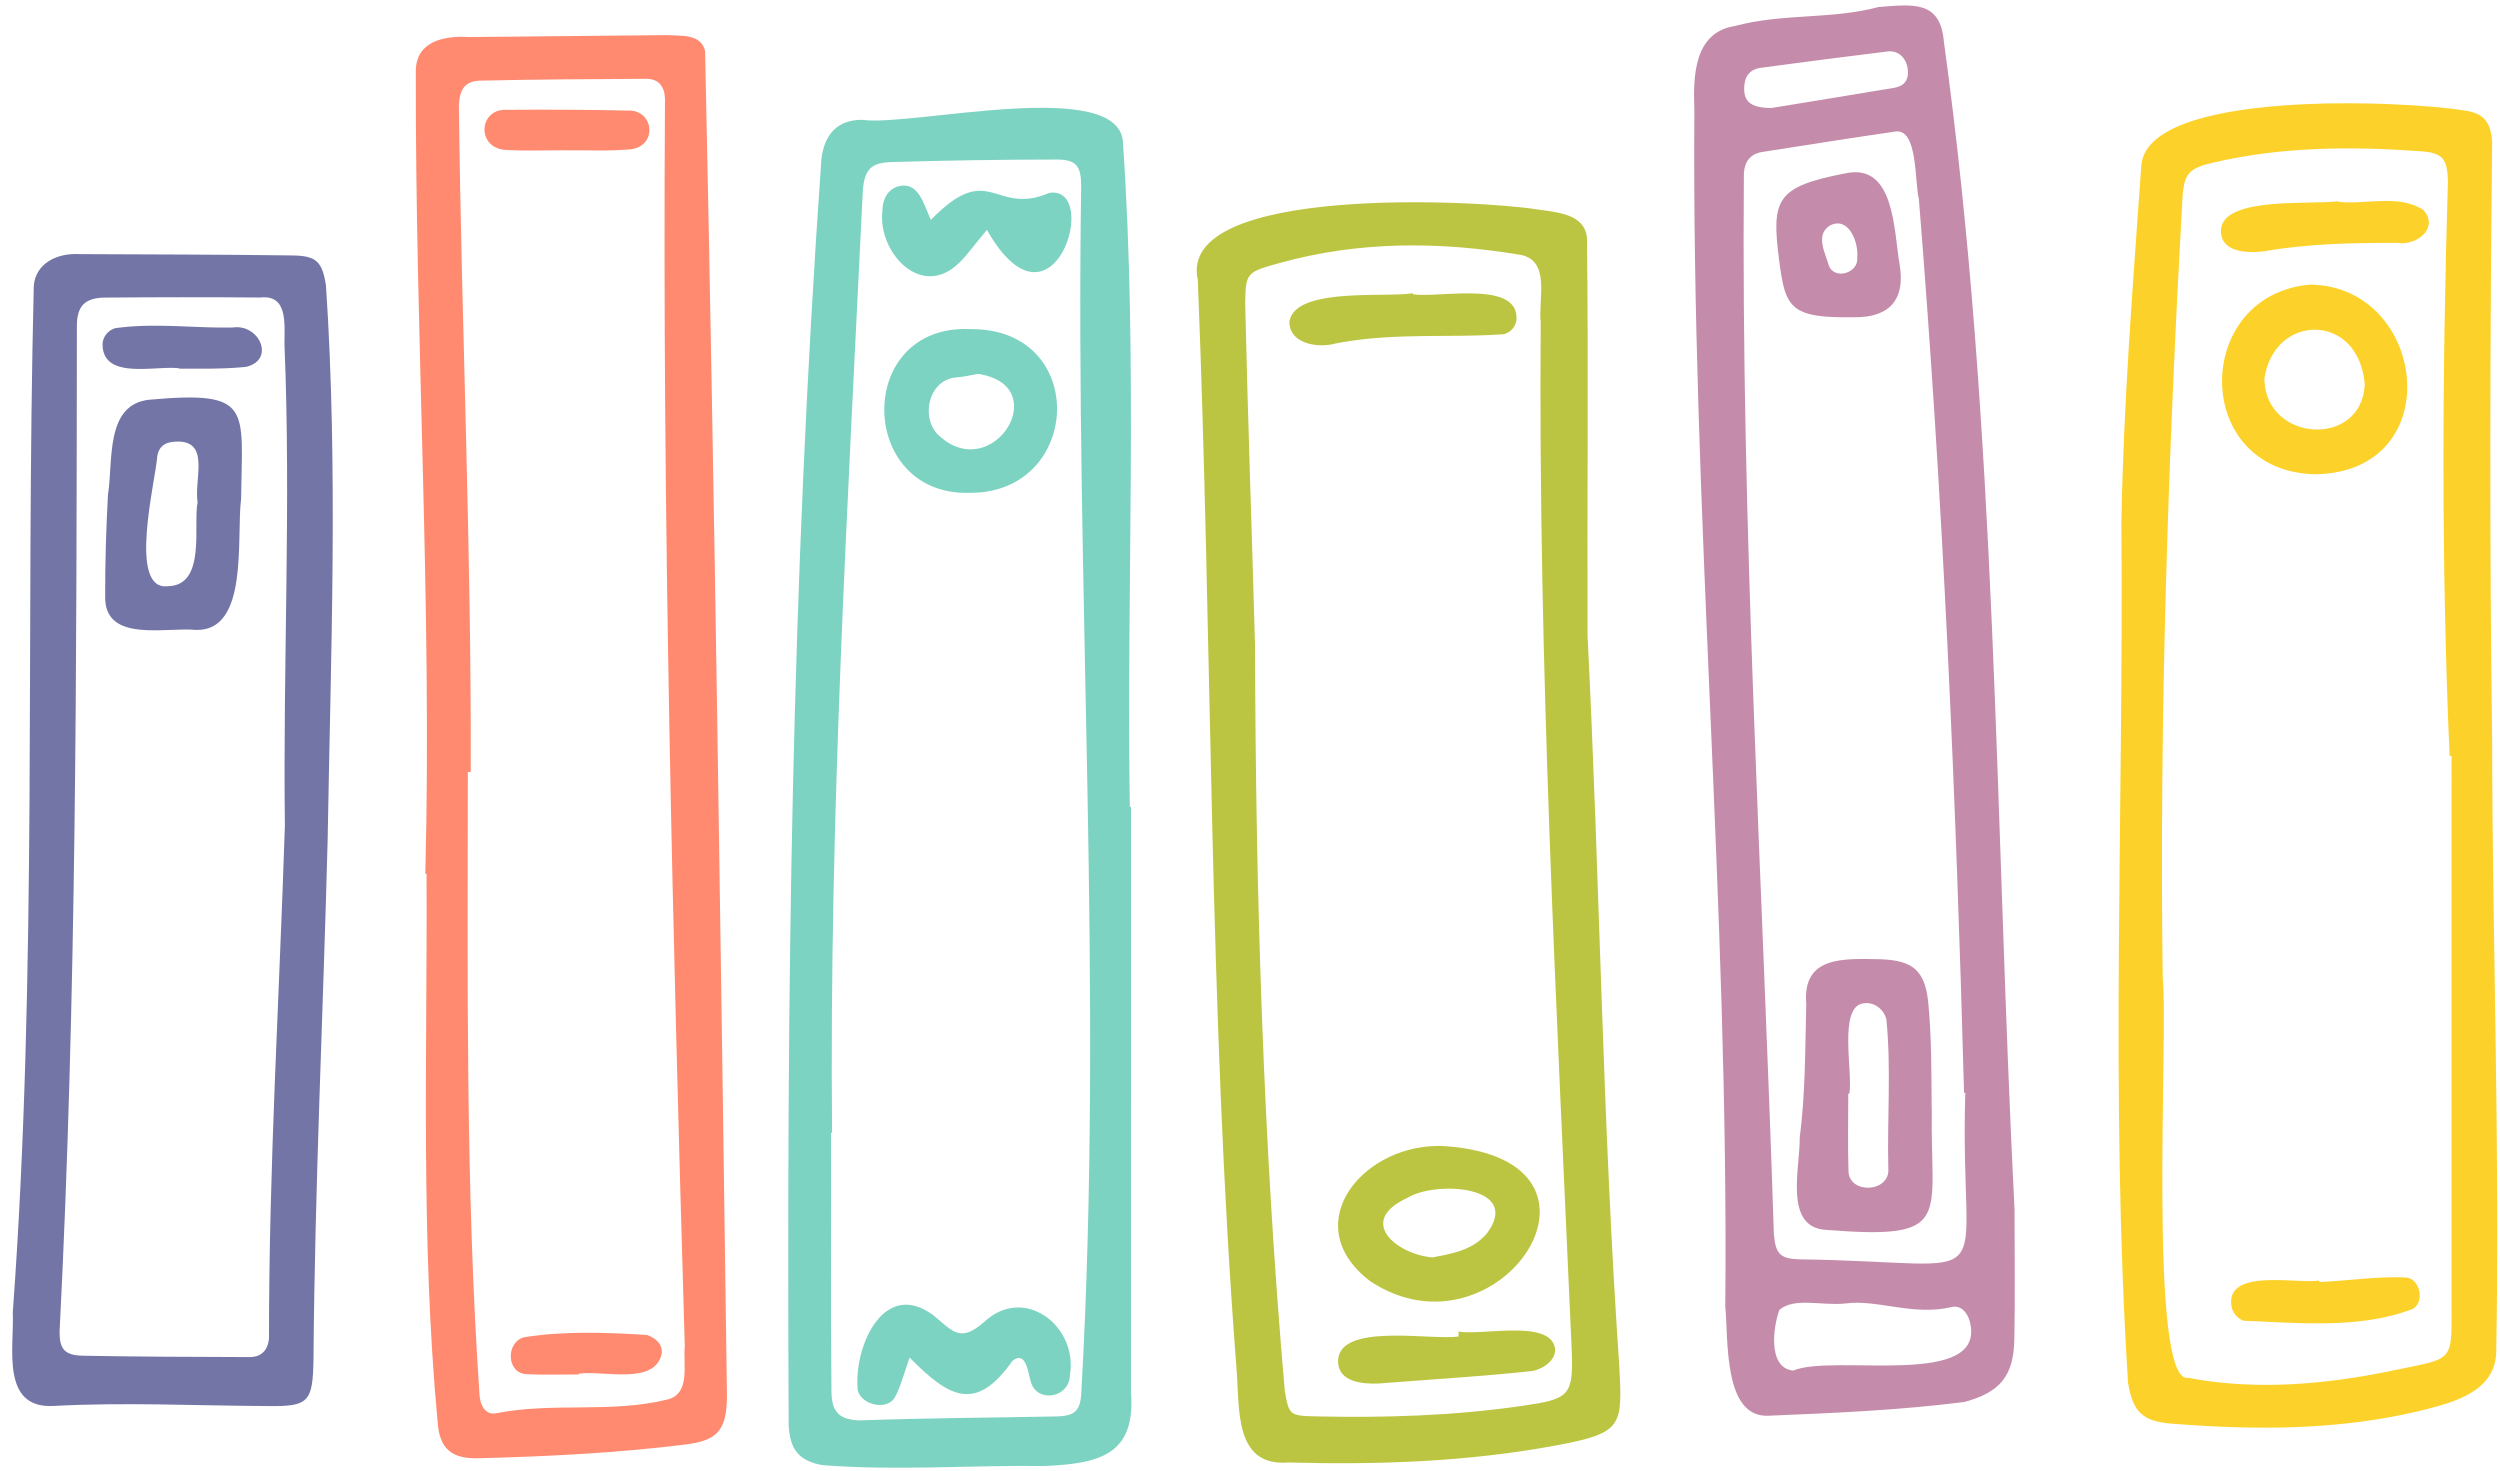
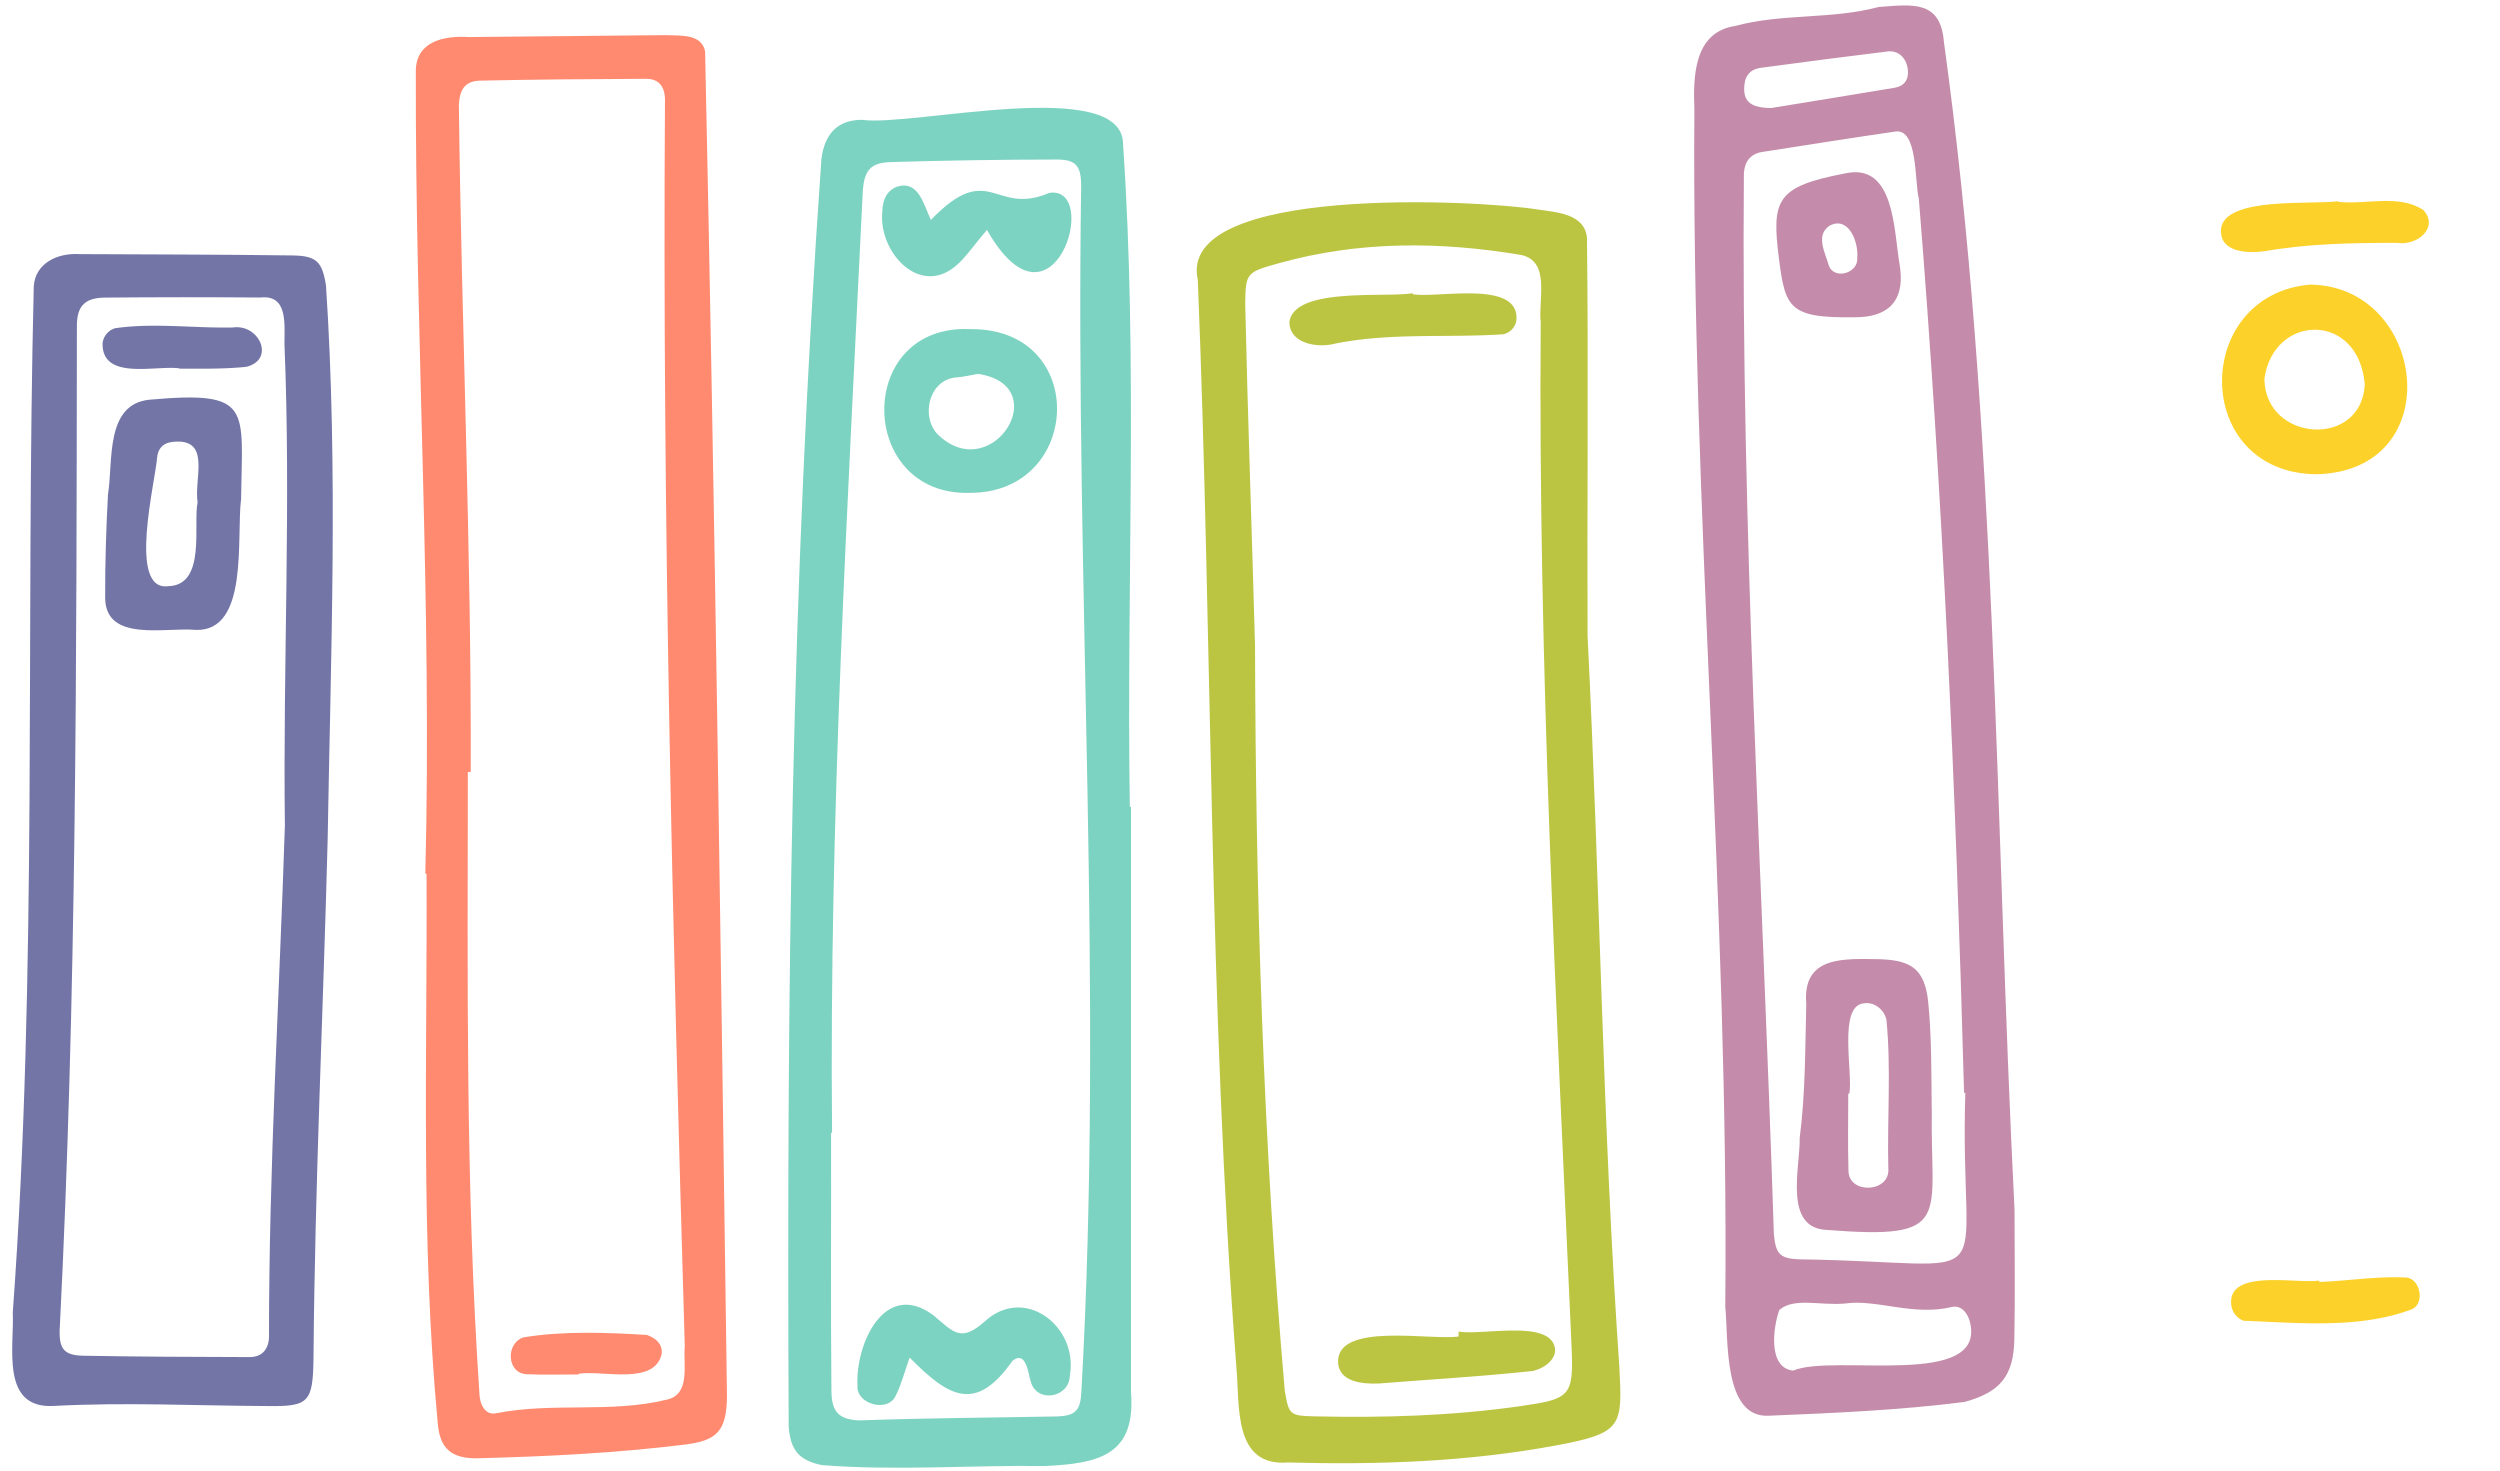
<svg xmlns="http://www.w3.org/2000/svg" data-name="Layer 1" height="566.3" preserveAspectRatio="xMidYMid meet" version="1.0" viewBox="-4.7 -2.1 962.5 566.3" width="962.5" zoomAndPan="magnify">
  <g id="change1_1">
    <path d="M673.687,493.844c4.831,96.211,5.691,186.781,12.248,281.633,1.154,22.682,1.28,25.318-24.145,30.066-34.119,6.371-68.772,7.558-103.436,6.606C537.22,813.8,539.84,790.578,538.5,775.64c-10.694-139.371-9.221-279.2-14.869-418.761-8.261-36.865,108.261-30.78,130.834-27.133,7.269,1.094,18.122,1.591,19,10.92C674.077,392.06,673.489,444.762,673.687,493.844Zm-128.022,3.813c.243,95.678,3.123,191.618,11.457,286.921,1.592,9.248,1.865,9.6,11.615,9.818,26.639.6,53.2-.19,79.645-4.02,18.528-2.682,19.969-3.754,19.162-22.476-5.792-131.521-12.892-263.09-11.894-394.784-1.035-8.62,3.98-23.588-7.719-25.891-31.2-5.208-62.18-5.4-92.928,3.163-12.564,3.5-12.977,3.62-13.118,15.647C542.869,409.911,544.467,453.783,545.665,497.657Z" fill="#bcc541" transform="translate(-67.179 -251.195)" />
  </g>
  <g id="change1_2">
-     <path d="M619,690.365c73.725,5.374,20.141,84.745-29.076,51.932C561.15,720.25,587.876,688.429,619,690.365ZM614,733.2c7.511-1.467,15.31-2.678,20.9-9.193,13.841-18.458-19.533-20.359-30.247-13.9C584.33,719.288,600.389,732.072,614,733.2Z" fill="#bcc541" transform="translate(-67.179 -251.195)" />
-   </g>
+     </g>
  <g id="change1_3">
    <path d="M624.026,761.761c9.047,1.56,34.483-4.654,37.028,5.914,1.018,3.859-2.976,7.994-8.51,9.255-19.727,2.111-39.6,3.253-59.394,4.825-6.02.212-15.284-.5-15.528-8.356-.178-15.4,35.826-8.137,46.411-9.757Q624.028,762.7,624.026,761.761Z" fill="#bcc541" transform="translate(-67.179 -251.195)" />
  </g>
  <g id="change1_4">
    <path d="M606.407,362.379c9.881,1.584,41.114-5.64,39.89,9.915a6.483,6.483,0,0,1-5.046,5.5c-21.755,1.455-43.735-.766-65.361,3.724-6.423,1.567-17.052-.213-16.983-8.563,2.113-13.42,36.658-9.17,47.493-10.967C606.4,362.116,606.405,362.248,606.407,362.379Z" fill="#bcc541" transform="translate(-67.179 -251.195)" />
  </g>
  <g id="change2_1">
    <path d="M226.229,585.474c2.63-103.093-3.906-206.009-3.662-309.041.055-11.459,10.9-13.684,20.476-13.074q37.923-.408,75.849-.742c5.423.3,13.663-.648,15.055,6.24,3.7,172.5,6.027,345.409,8.419,518.137-.242,12.869-3.645,16.713-16.143,18.257-26.411,3.261-52.98,4.585-79.566,5.27-10.394.268-14.936-3.694-15.677-13.827-6.573-70.24-3.956-140.778-4.284-211.22Zm17.48-39.175-1.11.009c-.066,79.766-.9,159.5,4.443,239.075.094,4.073,1.982,8.866,6.674,7.774,21.683-4.247,43.922.071,65.4-5.178,9.384-1.988,6.314-13.491,7-20.6-4.673-160.045-8.683-320.1-7.618-480.264-.136-4.6-2.363-7.7-7.185-7.676-21.278.1-42.558.238-63.83.7-5.687.124-7.931,2.968-8.341,9.1C240.148,374.9,244.009,460.555,243.709,546.3Z" fill="#ff8a70" transform="translate(-67.179 -251.195)" />
  </g>
  <g id="change2_2">
-     <path d="M279.562,306.945c-7.262,0-14.539.286-21.78-.092-11.912-.233-11.253-15.6-.712-15.477,15.842-.119,31.69-.062,47.528.3,9.474-.192,11.287,13.519.7,14.911-8.536.78-17.172.26-25.741.4Z" fill="#ff8a70" transform="translate(-67.179 -251.195)" />
-   </g>
+     </g>
  <g id="change2_3">
    <path d="M285.277,778.254c-6.632,0-13.274.23-19.89-.091-7.848-.153-8.36-11.964-1.337-14.186,15.333-2.511,32.059-1.9,47.558-.911,3.244,1.242,5.9,3.213,5.653,7.125-2.59,12.423-22.685,6.38-31.984,7.785Z" fill="#ff8a70" transform="translate(-67.179 -251.195)" />
  </g>
  <g id="change3_1">
    <path d="M497.917,559.734q-.009,112.693-.006,225.387c1.895,24.3-12.433,27.422-33.152,28.39-28.54-.371-57.33,1.9-85.764-.346-8.822-1.7-12.279-5.787-12.877-15.03-.788-168.556.947-322.347,12.611-487.929,1.244-9.646,6.345-15.035,15.694-14.976,19.03,2.749,100.369-17.213,100.437,9.37,5.78,84.836,1.273,170.126,2.6,255.133ZM382.827,685.2h-.385c.08,33.242-.193,66.49.148,99.729.126,7.775,2.91,10.713,10.808,11.02,25.186-.915,50.5-1.038,75.736-1.522,7.455-.186,9.367-2.286,9.675-9.661,8.715-154.714-2.483-309.528-.077-464.38-.075-7.449-2.067-9.873-9.36-9.868q-31.918.022-63.835.979c-7.836.231-10.33,3.018-10.892,11.32C388.858,443.492,381.654,564.282,382.827,685.2Z" fill="#7dd3c1" transform="translate(-67.179 -251.195)" />
  </g>
  <g id="change3_2">
    <path d="M435.846,438.841c-43.422,1.319-44.468-65.174.31-63.032C481.867,375.426,479.276,439.006,435.846,438.841Zm3.184-45.8c-2.946.5-5.554,1.152-8.2,1.347-11.208.708-14.281,16.438-6.329,22.874C445.065,435.29,468.425,397.436,439.03,393.044Z" fill="#7dd3c1" transform="translate(-67.179 -251.195)" />
  </g>
  <g id="change3_3">
    <path d="M412.689,771.761c-2.192,6.172-3.306,10.705-5.391,14.736-3.022,6.567-15.185,3.182-14.692-3.8-.886-16.065,10.423-41.164,29.217-27.231,7.731,6.46,10.468,10.562,19.641,2.521,15.411-14.377,36.177,1.791,32.923,20.586-.148,8.681-12.545,10.869-15.007,2.651-1.065-3.336-1.774-12.35-7.056-8.257C438.267,792.947,428.033,787.366,412.689,771.761Z" fill="#7dd3c1" transform="translate(-67.179 -251.195)" />
  </g>
  <g id="change3_4">
    <path d="M442.45,337.6c-5.579,6.587-8.175,10.535-11.6,13.527-14.273,12.686-30.272-5.078-28.68-20.527.075-4.3,1.55-8.1,5.7-9.648,8.234-2.494,10.119,6.647,13,12.8,22.694-23.472,24.381-1.258,45.6-10.406C486.646,320.367,467.848,382.32,442.45,337.6Z" fill="#7dd3c1" transform="translate(-67.179 -251.195)" />
  </g>
  <g id="change4_1">
-     <path d="M1021.957,534.933c.118,78.4,3.029,156.909,1.557,235.266-.771,14.458-15.774,18.63-27.584,21.626-32.03,8-64.566,7.956-97.167,5.395-11.44-.9-15.175-4.472-17-15.889-6.94-109.895-1.618-220.716-2.542-330.9.751-45.765,4.429-91.614,7.645-137.3,1.691-30.048,102.133-25.227,124.273-21.5,7.5.968,10.249,4.331,10.81,11.957C1021.131,380.688,1020.928,457.819,1021.957,534.933Zm-15.623,5.216-.764-.013c-3.214-73.809-2.874-147.69-.632-221.515-.331-8.55-2.09-10.672-10.436-11.281-26.656-1.947-53.227-1.792-79.468,4.243-10.028,2.306-11.827,4.125-12.378,14.864-5.511,99.7-8.871,199.354-7.53,299.251,2.268,19.517-5.873,156.505,9.815,153.87,26.365,5,53.38,2.517,79.326-2.94,23.532-4.877,22.046-2.722,22.056-26.842Q1006.368,644.968,1006.334,540.149Z" fill="#fcd22a" transform="translate(-67.179 -251.195)" />
-   </g>
+     </g>
  <g id="change4_2">
    <path d="M954.16,431.685c-48.022-.653-47.731-69.122-2.255-73.02C996.839,359.211,1005.544,430.593,954.16,431.685Zm18.755-34.593c-2.339-28.164-35.263-27.306-38.652-2.036C934.693,419.374,971.749,421.726,972.915,397.092Z" fill="#fcd22a" transform="translate(-67.179 -251.195)" />
  </g>
  <g id="change4_3">
    <path d="M962.693,326.8c10.749,1.184,23.39-3.11,32.832,3.194,6.171,7-2.839,13.84-10.05,12.606-17.155-.019-34.269.262-51.259,3.23-6.378.826-17.172.553-16.673-8.423,1.126-12.847,35.164-9.368,45.141-10.857Z" fill="#fcd22a" transform="translate(-67.179 -251.195)" />
  </g>
  <g id="change4_4">
    <path d="M955.4,742.651c11.142-.423,22.436-2.274,33.551-1.7,5.5.614,7.124,10.119,2.033,12.237-20.227,7.6-43.579,5.191-64.737,4.4a7.439,7.439,0,0,1-4.708-5.9c-1.818-14.358,24.966-8.236,33.831-9.577Z" fill="#fcd22a" transform="translate(-67.179 -251.195)" />
  </g>
  <g id="change5_1">
    <path d="M188.622,572.544c-1.712,66.521-4.93,133.021-5.446,199.559-.236,17.024-1.826,18.563-18.019,18.318-27.278-.133-54.644-1.506-81.889-.043C62.5,791.637,68.032,767.511,67.4,754.356c9.625-131.5,4.864-263.385,8.081-395.1.659-8.989,9.294-12.836,17.533-12.326,27.309.122,54.62.154,81.927.507,9.3.12,11.585,2.255,13.04,11.554C192.706,430.008,189.808,501.425,188.622,572.544ZM172.159,566.9c-.774-61.816,2.406-123.555-.167-185.346,0-7.754,1.382-19.114-9.284-17.914q-29.928-.234-59.859.031c-7.634.069-10.813,3.2-10.771,11.01-.154,128.8-.08,257.817-6.634,386.508-.208,7.447,1.913,9.732,9.224,9.864,21.277.384,42.561.462,63.842.519,4.656.013,7.214-2.72,7.535-7.378C165.989,698.384,170.051,632.689,172.159,566.9Z" fill="#7375a7" transform="translate(-67.179 -251.195)" />
  </g>
  <g id="change5_2">
    <path d="M155.3,441.193c-1.886,14.865,3.127,51.018-17.395,50.422-11.47-1.143-34.726,4.941-34.939-12.264-.046-13.279.37-26.573,1.078-39.834,2.072-12.621-1.262-34.81,16-36.538C159.93,399.41,155.708,406.123,155.3,441.193Zm-16.75,1.316c-1.344-8.66,4.466-22.5-6.521-23.379-4.255-.2-8.139.551-9,5.571-.6,9.437-11.616,52.265,4.271,50.068C141.956,474.378,136.771,451.008,138.551,442.509Z" fill="#7375a7" transform="translate(-67.179 -251.195)" />
  </g>
  <g id="change5_3">
    <path d="M131.534,390.906c-9.267-1.214-29.973,4.8-29.553-9.754a6.858,6.858,0,0,1,4.843-5.7c14.9-2.139,30.337.044,45.4-.276,10.082-1.429,16.4,12.464,4.98,15.159-8.5.874-17.122.7-25.673.695Z" fill="#7375a7" transform="translate(-67.179 -251.195)" />
  </g>
  <g id="change6_1">
    <path d="M838.076,714.846c0,16.644.249,33.292-.077,49.929-.277,14.119-5.527,20.343-19.156,24.057-24.933,3.209-50.426,4.286-75.564,5.327-17.509.735-15.315-29.73-16.57-41.987,1.458-153.75-13.032-307.118-11.9-460.787-.481-12.7-.293-29.876,15.684-32.291,18.185-4.933,37.078-2.429,55.264-7.306,13.13-.994,23.826-2.685,25.123,13.431C831.441,414,830.493,565.031,838.076,714.846Zm-18.957-45-.474,0c-3.129-114.876-8.123-229.683-17.413-344.241-1.69-6.372-.264-27.177-9.059-25.864-17.072,2.47-34.1,5.2-51.149,7.843-4.644.721-6.8,3.662-7.148,8.129-1.155,136.3,7.2,272.327,11.539,408.469.671,7.519,2.217,9.471,9.652,9.757C836.4,734.979,816.7,749.232,819.119,669.841Zm-46.174,81.1c-9.581.912-19.62-2.472-25.409,2.454-2.441,6.7-4.512,22.336,5.31,23.373,15.555-6.665,74.948,7.395,67.981-19-.967-3.5-3.506-6.319-7.081-5.455C799.127,755.846,784.915,749.215,772.945,750.941ZM744.418,290.682c13.8-2.259,30.612-4.973,47.41-7.792,3.785-.636,5.6-3.116,5.168-6.964-.509-4.535-3.654-7.529-7.8-7.02q-24.4,2.991-48.769,6.292c-4.716.633-6.524,3.805-6.44,8.312C734.068,288.164,736.588,290.628,744.418,290.682Z" fill="#c48caa" transform="translate(-67.179 -251.195)" />
  </g>
  <g id="change6_2">
    <path d="M806.227,676.252c-.734,41.913,8.81,50.26-40.425,46.361-16.872-.7-10.19-24.161-10.444-35.376,2.229-17.162,2.094-34.376,2.532-51.6-1.593-18.677,14.52-17.447,28.462-17.239,12.226.418,17.072,4.041,18.454,16.128,1.382,13.8,1.237,27.831,1.379,41.725Zm-31.756-6.091h-.414c0,9.89-.205,19.785.087,29.666.047,9.218,16.183,8.488,15.336-.923-.468-19.045,1.144-38.394-.732-57.29-1.009-4.086-4.868-6.908-8.791-6.229C770.053,636.492,775.955,662.247,774.471,670.161Z" fill="#c48caa" transform="translate(-67.179 -251.195)" />
  </g>
  <g id="change6_3">
    <path d="M776.735,371.228c-25.276.43-26.93-3.465-29.336-22.342-2.923-22.934-1.123-27.935,25.392-33.02,19.273-4.352,18.755,22.176,21.081,35.31C796.742,369.261,784.04,371.226,776.735,371.228Zm.779-22.788c.6-5.972-3.192-16.211-10.519-12.531-5.8,3.651-1.711,10.7-.319,15.707C769.1,356.97,778.008,354.047,777.514,348.44Z" fill="#c48caa" transform="translate(-67.179 -251.195)" />
  </g>
</svg>